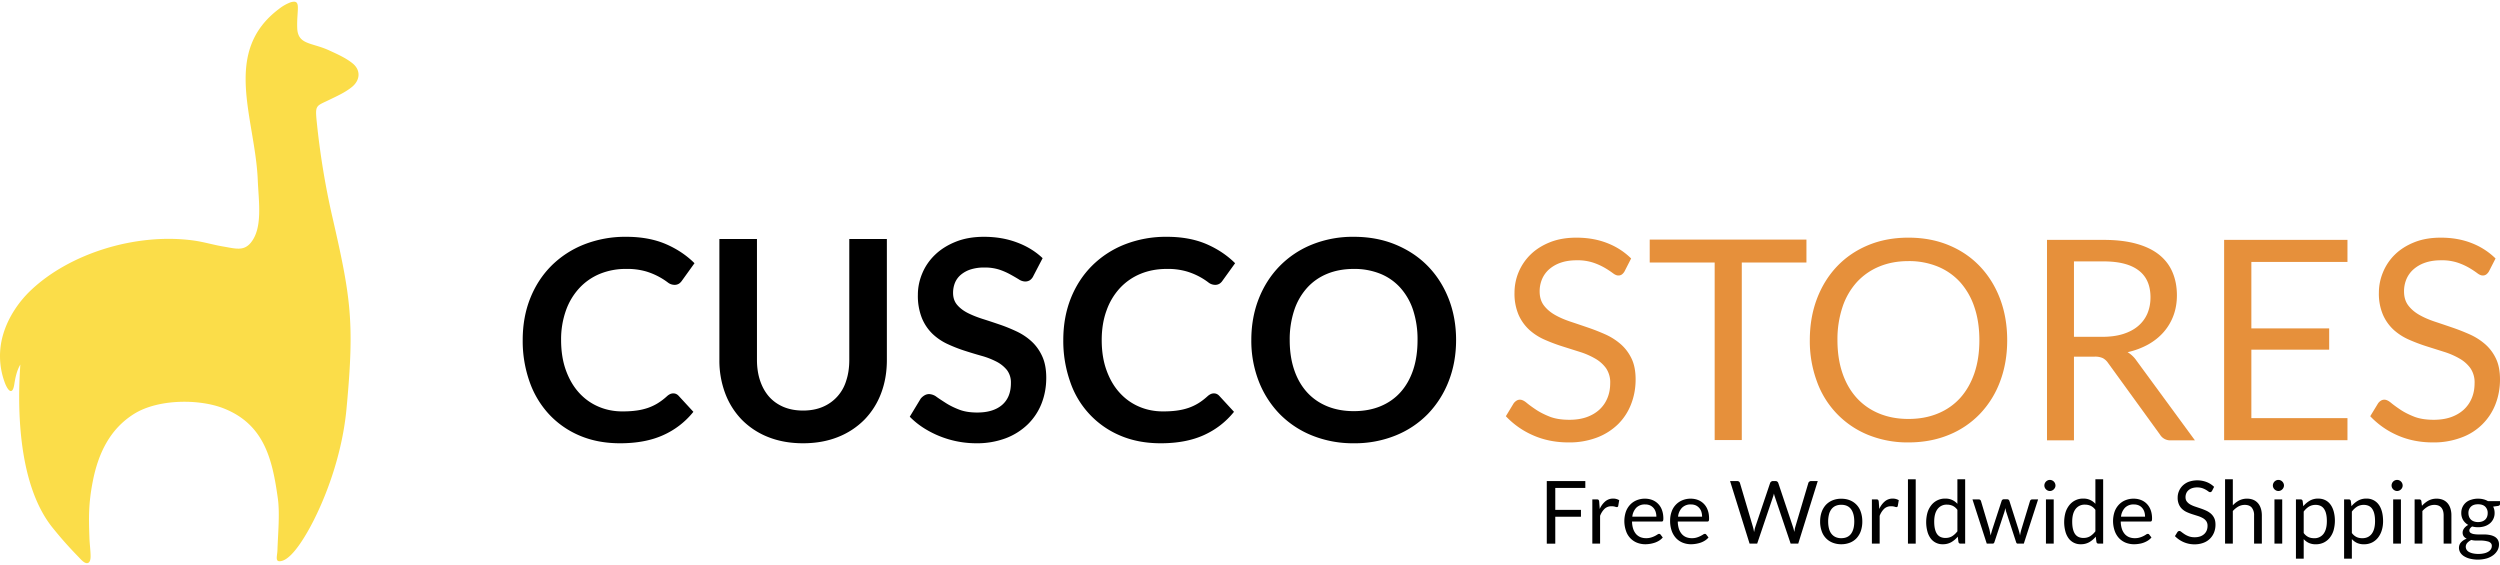
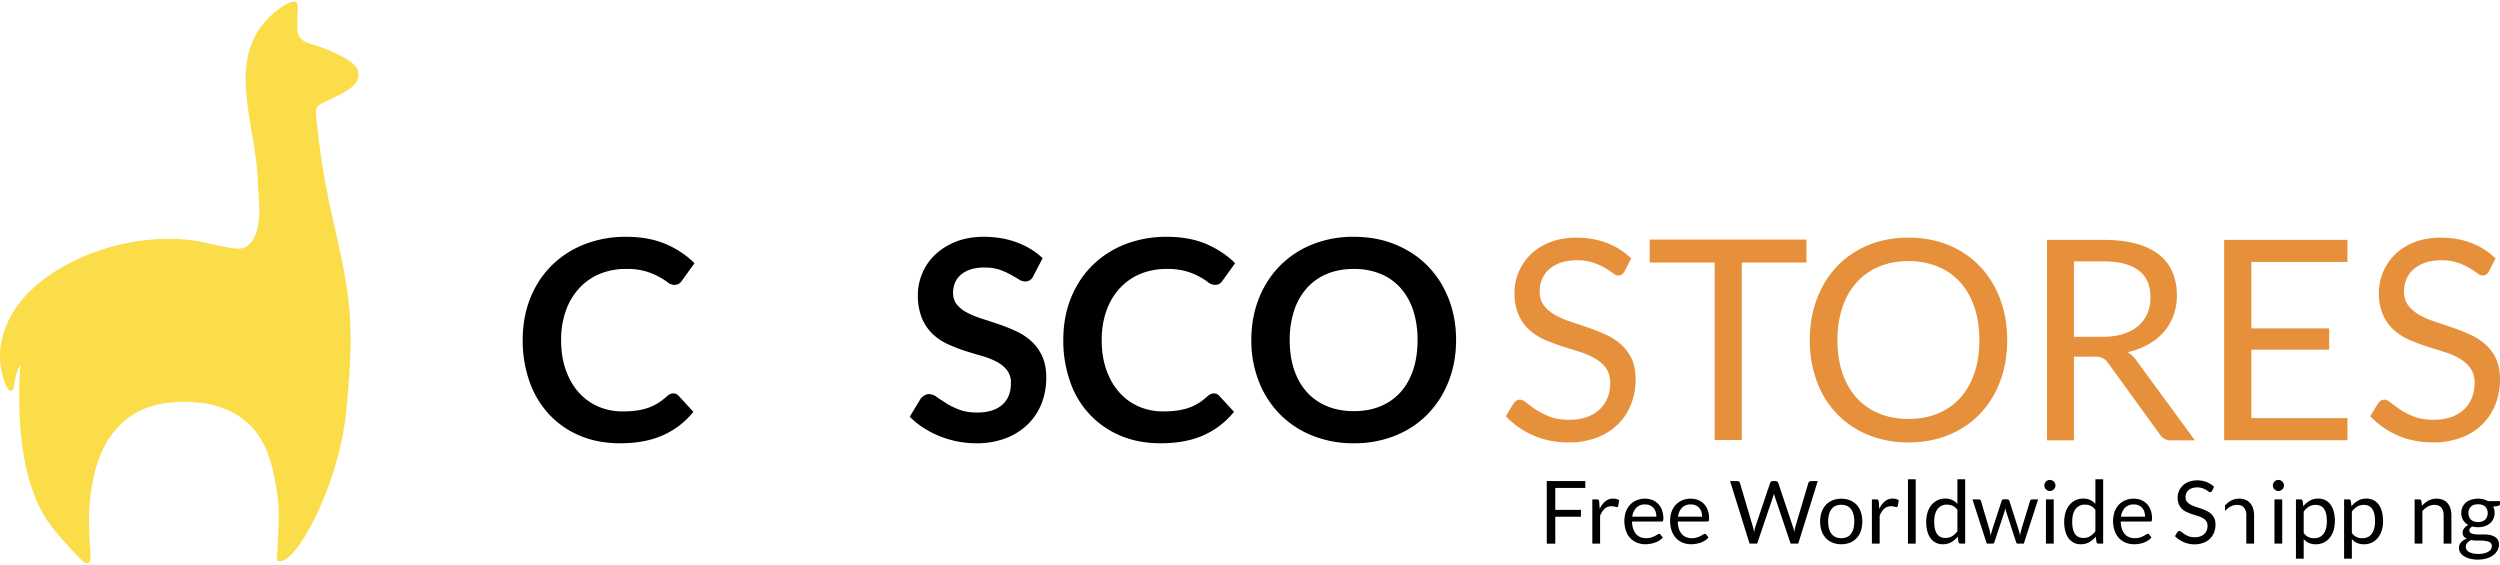
<svg xmlns="http://www.w3.org/2000/svg" xml:space="preserve" width="239" height="54" style="shape-rendering:geometricPrecision;text-rendering:geometricPrecision;image-rendering:optimizeQuality;fill-rule:evenodd;clip-rule:evenodd" viewBox="0 0 85.292 19.155">
  <defs>
    <style>.fil1,.fil2{fill:#000;fill-rule:nonzero}.fil2{fill:#e6903b}</style>
  </defs>
  <g id="Capa_x0020_1">
    <g id="_1718400328352">
      <path d="M1.798 17.951c.301.372.531.631.869.98.085.084.23.272.345.213.062-.032.079-.126.079-.226-.001-.189-.033-.421-.04-.622-.023-.67-.037-1.166.115-1.936.185-.94.576-1.775 1.404-2.295.826-.519 2.235-.517 3.064-.189 1.387.549 1.661 1.746 1.845 3.072.072.521.004 1.208-.014 1.77-.007.21-.103.43.158.358.398-.111.876-.979 1.08-1.383.522-1.035.988-2.411 1.118-3.801.278-2.962.156-3.774-.493-6.597a26.656 26.656 0 0 1-.52-3.181c-.061-.592-.03-.545.406-.756.3-.146.557-.259.792-.448.276-.222.318-.568.022-.807-.222-.18-.505-.307-.799-.442-.6-.276-1.069-.184-1.089-.766-.021-.633.156-.989-.229-.873a1.491 1.491 0 0 0-.39.222c-1.963 1.473-.816 3.718-.727 5.838.031.745.175 1.631-.234 2.136-.243.3-.517.207-.953.133-.341-.058-.654-.156-1.012-.205-1.969-.265-4.234.448-5.555 1.712-.37.353-.76.886-.94 1.52a2.59 2.59 0 0 0 .046 1.569c.097.29.276.532.342.105.036-.229.085-.471.206-.672-.085 1.202-.149 4.02 1.104 5.571z" style="fill:#fbdd49" />
      <path class="fil1" d="M22.97 13.363c.07 0 .13.027.181.081l.505.548a2.752 2.752 0 0 1-1.031.796c-.408.185-.899.277-1.471.277-.511 0-.97-.088-1.379-.262a3.039 3.039 0 0 1-1.046-.73 3.173 3.173 0 0 1-.664-1.115 4.163 4.163 0 0 1-.232-1.415c0-.518.085-.993.257-1.424.171-.43.413-.8.724-1.112a3.291 3.291 0 0 1 1.119-.727 3.839 3.839 0 0 1 1.436-.259c.511 0 .959.083 1.342.246.383.165.71.383.983.655l-.428.595a.384.384 0 0 1-.097.1.28.28 0 0 1-.166.043.377.377 0 0 1-.224-.085 2.358 2.358 0 0 0-.735-.372 2.306 2.306 0 0 0-.685-.086 2.32 2.32 0 0 0-.893.168 1.988 1.988 0 0 0-.7.485 2.206 2.206 0 0 0-.458.764 2.939 2.939 0 0 0-.165 1.01c0 .388.056.733.165 1.034.11.302.258.555.445.761.188.207.408.366.663.475.254.11.527.164.819.164.175 0 .334-.009.475-.029a2.02 2.02 0 0 0 .391-.09c.119-.041.232-.094.338-.159a2.11 2.11 0 0 0 .317-.241.436.436 0 0 1 .1-.069.259.259 0 0 1 .114-.027z" />
-       <path id="_1" class="fil1" d="M27.397 13.949c.248 0 .471-.041.666-.123a1.4 1.4 0 0 0 .805-.89c.072-.213.107-.451.107-.715V8.097h1.282v4.127c0 .41-.065.788-.197 1.136a2.588 2.588 0 0 1-.57.901 2.624 2.624 0 0 1-.901.591c-.353.141-.75.213-1.192.213-.441 0-.838-.072-1.191-.213a2.593 2.593 0 0 1-.898-.591 2.595 2.595 0 0 1-.567-.901 3.175 3.175 0 0 1-.198-1.136V8.097h1.282v4.119c0 .264.036.502.108.715.071.211.173.394.306.545.134.151.299.267.494.35.196.082.417.123.664.123z" />
      <path id="_2" class="fil1" d="M35.256 9.355a.357.357 0 0 1-.121.148.303.303 0 0 1-.165.043.413.413 0 0 1-.214-.075 7.054 7.054 0 0 0-.282-.163 2.239 2.239 0 0 0-.378-.166 1.602 1.602 0 0 0-.513-.073 1.5 1.5 0 0 0-.464.064.99.99 0 0 0-.333.179.72.72 0 0 0-.204.274.91.91 0 0 0-.066.351c0 .16.046.295.136.403.091.108.21.2.359.277.15.076.32.144.51.205.191.06.386.125.585.193.198.067.392.147.583.237.191.091.361.205.51.343.149.138.27.308.36.507.091.2.136.443.136.729 0 .311-.053.602-.159.874a2.032 2.032 0 0 1-.467.71 2.2 2.2 0 0 1-.752.477 2.783 2.783 0 0 1-1.015.173 3.343 3.343 0 0 1-1.808-.534 2.698 2.698 0 0 1-.456-.372l.372-.615a.484.484 0 0 1 .127-.111.31.31 0 0 1 .164-.046.45.45 0 0 1 .257.099c.092.065.202.136.327.216.126.079.274.152.444.217.17.065.373.097.611.097.366 0 .648-.087.849-.26.2-.174.3-.421.3-.745a.7.7 0 0 0-.135-.444 1.118 1.118 0 0 0-.361-.289 2.658 2.658 0 0 0-.51-.197 16.29 16.29 0 0 1-.581-.176 5.126 5.126 0 0 1-.582-.229 1.905 1.905 0 0 1-.51-.348 1.591 1.591 0 0 1-.359-.537 2.046 2.046 0 0 1-.136-.792c0-.251.051-.496.151-.734.1-.239.246-.45.438-.634s.428-.332.707-.443c.28-.112.599-.167.958-.167.407 0 .782.063 1.125.192.343.127.635.307.877.537l-.315.605z" />
      <path id="_3" class="fil1" d="M41.413 13.363c.07 0 .131.027.182.081l.505.548c-.28.347-.623.612-1.031.796-.409.185-.899.277-1.471.277-.512 0-.971-.088-1.379-.262a3.043 3.043 0 0 1-1.711-1.845 4.188 4.188 0 0 1-.232-1.415c0-.518.086-.993.257-1.424.172-.43.413-.8.725-1.112a3.277 3.277 0 0 1 1.118-.727 3.843 3.843 0 0 1 1.436-.259c.512 0 .96.083 1.343.246.382.165.71.383.983.655l-.429.595a.355.355 0 0 1-.097.1.276.276 0 0 1-.165.043.374.374 0 0 1-.224-.085 2.303 2.303 0 0 0-.736-.372 2.299 2.299 0 0 0-.684-.086c-.324 0-.622.056-.893.168a1.992 1.992 0 0 0-.701.485 2.204 2.204 0 0 0-.457.764c-.11.299-.165.637-.165 1.01 0 .388.055.733.165 1.034.109.302.257.555.445.761.187.207.408.366.662.475.254.11.527.164.82.164.174 0 .333-.009.475-.029.141-.019.271-.049.39-.09a1.72 1.72 0 0 0 .339-.159c.106-.065.211-.146.316-.241a.46.46 0 0 1 .1-.069.259.259 0 0 1 .114-.027z" />
      <path id="_4" class="fil1" d="M49.677 11.543c0 .505-.084.972-.252 1.402a3.34 3.34 0 0 1-.71 1.119 3.215 3.215 0 0 1-1.101.735 3.702 3.702 0 0 1-1.425.266 3.72 3.72 0 0 1-1.427-.266 3.246 3.246 0 0 1-1.106-.735 3.332 3.332 0 0 1-.713-1.119 3.818 3.818 0 0 1-.252-1.402c0-.505.084-.974.252-1.405.169-.43.407-.802.713-1.116a3.236 3.236 0 0 1 1.106-.737 3.72 3.72 0 0 1 1.427-.264c.521 0 .996.089 1.425.267.429.178.796.422 1.101.735.305.313.541.685.71 1.115.168.431.252.9.252 1.405zm-1.315.001a3.2 3.2 0 0 0-.149-1.015 2.144 2.144 0 0 0-.433-.764 1.85 1.85 0 0 0-.683-.481 2.358 2.358 0 0 0-.908-.167c-.337 0-.641.056-.911.167-.27.111-.498.272-.687.481a2.136 2.136 0 0 0-.437.764 3.141 3.141 0 0 0-.153 1.015c0 .378.051.718.153 1.017.101.3.248.554.437.763.189.208.417.367.687.478.27.111.574.167.911.167.336 0 .64-.056.908-.167.269-.111.496-.27.683-.478.188-.209.332-.463.433-.763.1-.299.149-.639.149-1.017z" />
      <path class="fil2" d="M55.425 9.198a.336.336 0 0 1-.09.106.2.2 0 0 1-.124.037c-.054 0-.116-.027-.187-.081a3 3 0 0 0-.272-.179 2.165 2.165 0 0 0-.396-.178 1.703 1.703 0 0 0-.56-.081c-.207 0-.39.027-.548.082a1.182 1.182 0 0 0-.398.227.938.938 0 0 0-.241.336 1.065 1.065 0 0 0-.081.417c0 .191.048.348.141.474.094.125.218.233.372.322s.329.165.524.231c.196.065.396.133.601.203.205.07.405.148.6.235.196.087.37.199.524.332.154.134.278.297.372.491.094.194.14.432.14.715 0 .298-.051.578-.153.84a1.939 1.939 0 0 1-.444.685 2.088 2.088 0 0 1-.72.457 2.653 2.653 0 0 1-.971.167c-.441 0-.843-.081-1.207-.241a2.818 2.818 0 0 1-.932-.653l.266-.439a.361.361 0 0 1 .094-.089.215.215 0 0 1 .121-.036c.067 0 .143.036.229.108.085.071.193.149.322.235s.285.165.467.237c.183.071.405.106.669.106.219 0 .415-.03.586-.09.172-.061.318-.147.437-.256.119-.11.21-.24.273-.393.064-.152.096-.322.096-.51a.856.856 0 0 0-.14-.508 1.172 1.172 0 0 0-.37-.33 2.598 2.598 0 0 0-.521-.228l-.601-.19a5.916 5.916 0 0 1-.6-.226 1.95 1.95 0 0 1-.523-.333 1.549 1.549 0 0 1-.369-.513 1.835 1.835 0 0 1-.141-.76 1.82 1.82 0 0 1 .548-1.301c.178-.174.399-.314.661-.419.262-.105.562-.157.902-.157.382 0 .729.06 1.044.182.315.121.589.297.824.528l-.224.438z" />
      <path id="_1_0" class="fil2" d="M61.63 8.116v.782h-2.206v6.057h-.925V8.898h-2.216v-.782z" />
      <path id="_2_1" class="fil2" d="M68.479 11.548c0 .511-.081.981-.243 1.41a3.213 3.213 0 0 1-.687 1.104 3.06 3.06 0 0 1-1.064.718c-.415.17-.874.256-1.376.256a3.57 3.57 0 0 1-1.372-.256 3.083 3.083 0 0 1-1.749-1.822 3.96 3.96 0 0 1-.243-1.41c0-.512.081-.982.243-1.411.162-.427.391-.796.686-1.107.296-.31.65-.552 1.063-.723.413-.172.87-.257 1.372-.257.502 0 .961.085 1.376.257.415.171.769.413 1.064.723.296.311.525.68.687 1.107.162.429.243.899.243 1.411zm-.949 0c0-.42-.057-.798-.171-1.131a2.416 2.416 0 0 0-.486-.849 2.118 2.118 0 0 0-.763-.532 2.584 2.584 0 0 0-1.001-.186c-.365 0-.697.062-.996.186a2.148 2.148 0 0 0-.764.532 2.377 2.377 0 0 0-.489.849 3.485 3.485 0 0 0-.172 1.131c0 .419.058.795.172 1.129.114.332.278.613.489.845.212.23.466.407.764.529.299.123.631.184.996.184.369 0 .703-.061 1.001-.184.299-.122.553-.299.763-.529.209-.232.371-.513.486-.845.114-.334.171-.71.171-1.129z" />
      <path id="_3_2" class="fil2" d="M70.757 12.11v2.855h-.92V8.126h1.93c.432 0 .805.044 1.12.132.315.087.575.213.78.378.205.165.356.365.454.599.099.235.148.495.148.784 0 .243-.038.469-.114.679a1.804 1.804 0 0 1-.331.565c-.144.167-.321.31-.529.428a2.634 2.634 0 0 1-.708.266.986.986 0 0 1 .305.291l1.992 2.717h-.82a.407.407 0 0 1-.372-.196l-1.772-2.445a.507.507 0 0 0-.177-.163.624.624 0 0 0-.286-.051h-.7zm0-.677h.967c.27 0 .508-.032.713-.097.205-.065.377-.157.515-.276.138-.119.242-.261.312-.426.069-.165.104-.348.104-.546 0-.407-.133-.714-.402-.918-.268-.207-.668-.31-1.199-.31h-1.01v2.573z" />
      <path id="_4_3" class="fil2" d="M80.088 8.126v.753h-3.279v2.268h2.655v.725h-2.655v2.335h3.279v.753H75.88V8.126z" />
      <path id="_5" class="fil2" d="M84.916 9.198a.351.351 0 0 1-.091.106.2.2 0 0 1-.124.037c-.054 0-.116-.027-.187-.081a3 3 0 0 0-.272-.179 2.135 2.135 0 0 0-.396-.178 1.703 1.703 0 0 0-.56-.081c-.207 0-.389.027-.548.082a1.168 1.168 0 0 0-.397.227.93.93 0 0 0-.242.336 1.065 1.065 0 0 0-.081.417c0 .191.048.348.141.474.094.125.218.233.372.322s.329.165.524.231c.196.065.396.133.601.203.205.07.405.148.6.235.196.087.37.199.525.332.154.134.278.297.371.491.094.194.14.432.14.715 0 .298-.051.578-.152.84a1.955 1.955 0 0 1-1.165 1.142 2.651 2.651 0 0 1-.97.167c-.442 0-.844-.081-1.208-.241a2.818 2.818 0 0 1-.932-.653l.267-.439a.342.342 0 0 1 .093-.089.217.217 0 0 1 .121-.036c.067 0 .143.036.229.108.086.071.194.149.322.235.129.086.285.165.467.237.183.071.405.106.669.106.219 0 .415-.03.586-.09.172-.061.318-.147.437-.256.119-.11.21-.24.273-.393.064-.152.096-.322.096-.51a.856.856 0 0 0-.14-.508 1.172 1.172 0 0 0-.37-.33 2.598 2.598 0 0 0-.521-.228l-.601-.19a5.916 5.916 0 0 1-.6-.226 1.95 1.95 0 0 1-.523-.333 1.533 1.533 0 0 1-.368-.513 1.818 1.818 0 0 1-.142-.76c0-.241.048-.475.142-.7a1.79 1.79 0 0 1 .406-.601c.178-.174.399-.314.661-.419.262-.105.562-.157.902-.157.382 0 .73.06 1.044.182.315.121.589.297.825.528l-.224.438z" />
    </g>
    <path class="fil1" d="M54.086 16.354v.235h-1.025v.747h.876v.236h-.876v.918h-.29v-2.136z" />
    <path id="_1_4" class="fil1" d="M54.325 18.489v-1.51h.152c.029 0 .049.006.06.017.011.012.018.032.022.061l.018.25a.731.731 0 0 1 .191-.261.411.411 0 0 1 .268-.094.401.401 0 0 1 .206.055l-.034.198c-.007.025-.022.038-.046.038a.22.22 0 0 1-.064-.015.421.421 0 0 0-.121-.014.332.332 0 0 0-.231.084.643.643 0 0 0-.156.244v.947h-.265z" />
    <path id="_2_5" class="fil1" d="M56.123 16.955c.09 0 .173.016.25.046a.566.566 0 0 1 .328.343c.031.084.047.18.047.287 0 .042-.005.07-.014.084-.009.014-.025.021-.05.021H55.68a.834.834 0 0 0 .039.249.528.528 0 0 0 .098.177.411.411 0 0 0 .149.106.52.52 0 0 0 .194.035.55.55 0 0 0 .172-.024.778.778 0 0 0 .211-.099c.024-.016.043-.024.06-.024a.06.06 0 0 1 .051.026l.074.097a.53.53 0 0 1-.117.103.743.743 0 0 1-.147.072 1.043 1.043 0 0 1-.327.056.773.773 0 0 1-.288-.053.647.647 0 0 1-.377-.408 1.018 1.018 0 0 1-.005-.641.684.684 0 0 1 .139-.237.628.628 0 0 1 .222-.158.729.729 0 0 1 .295-.058zm.005.197a.407.407 0 0 0-.302.111.519.519 0 0 0-.137.306h.821a.53.53 0 0 0-.026-.169.358.358 0 0 0-.194-.218.41.41 0 0 0-.162-.03z" />
    <path id="_3_6" class="fil1" d="M57.683 16.955c.09 0 .174.016.25.046a.566.566 0 0 1 .328.343c.032.084.047.18.047.287 0 .042-.004.07-.013.084-.009.014-.026.021-.051.021h-1.003a.835.835 0 0 0 .038.249.513.513 0 0 0 .099.177.395.395 0 0 0 .149.106.514.514 0 0 0 .193.035.545.545 0 0 0 .172-.024.741.741 0 0 0 .124-.05 1.23 1.23 0 0 0 .088-.049.11.11 0 0 1 .06-.024c.022 0 .039.009.05.026l.075.097a.536.536 0 0 1-.118.103.734.734 0 0 1-.146.072 1.069 1.069 0 0 1-.327.056.769.769 0 0 1-.288-.053.642.642 0 0 1-.228-.155.72.72 0 0 1-.15-.253 1.019 1.019 0 0 1-.053-.346.89.89 0 0 1 .048-.295.647.647 0 0 1 .361-.395.732.732 0 0 1 .295-.058zm.006.197a.405.405 0 0 0-.302.111.507.507 0 0 0-.137.306h.82a.56.56 0 0 0-.025-.169.36.36 0 0 0-.194-.218.418.418 0 0 0-.162-.03z" />
    <path id="_4_7" class="fil1" d="M59.024 16.354h.24c.026 0 .047.006.064.019a.092.092 0 0 1 .034.05l.441 1.489a1.221 1.221 0 0 1 .04.184l.021-.098a.697.697 0 0 1 .024-.086l.502-1.489a.097.097 0 0 1 .035-.047.091.091 0 0 1 .063-.022h.083c.026 0 .047.006.064.019a.106.106 0 0 1 .035.05l.498 1.489c.018.052.034.111.048.178l.016-.094a.647.647 0 0 1 .02-.084l.442-1.489a.084.084 0 0 1 .034-.048.096.096 0 0 1 .063-.021h.225l-.666 2.135h-.259l-.541-1.604a.86.86 0 0 1-.029-.105l-.014.056a.595.595 0 0 1-.015.049l-.543 1.604h-.259l-.666-2.135z" />
    <path id="_5_8" class="fil1" d="M62.818 16.957c.11 0 .21.018.299.055a.635.635 0 0 1 .369.401c.033.096.05.203.05.321a.985.985 0 0 1-.05.322.696.696 0 0 1-.143.244.62.62 0 0 1-.226.155.792.792 0 0 1-.299.055.787.787 0 0 1-.298-.055.637.637 0 0 1-.372-.399.958.958 0 0 1-.051-.322c0-.118.017-.225.051-.321a.71.71 0 0 1 .144-.245.652.652 0 0 1 .228-.156.768.768 0 0 1 .298-.055zm0 1.346c.149 0 .26-.05.334-.15.073-.1.11-.239.11-.419 0-.179-.037-.319-.11-.42-.074-.1-.185-.15-.334-.15a.473.473 0 0 0-.196.038.362.362 0 0 0-.139.112.484.484 0 0 0-.084.18.976.976 0 0 0-.028.24c0 .09.01.17.028.241.018.07.046.13.084.178a.369.369 0 0 0 .139.111.457.457 0 0 0 .196.039z" />
    <path id="_6" class="fil1" d="M63.863 18.489v-1.51h.152c.029 0 .049.006.06.017.011.012.018.032.022.061l.018.25a.708.708 0 0 1 .191-.261.41.41 0 0 1 .267-.094.403.403 0 0 1 .207.055l-.034.198c-.007.025-.022.038-.046.038a.22.22 0 0 1-.064-.015.421.421 0 0 0-.121-.014.332.332 0 0 0-.231.084.643.643 0 0 0-.156.244v.947h-.265z" />
    <path id="_7" class="fil1" d="M65.358 16.294v2.195h-.265v-2.195z" />
    <path id="_8" class="fil1" d="M66.887 18.489c-.038 0-.061-.019-.071-.055l-.024-.183a.802.802 0 0 1-.221.188.568.568 0 0 1-.285.071.498.498 0 0 1-.416-.197.697.697 0 0 1-.114-.242 1.23 1.23 0 0 1 .004-.643.764.764 0 0 1 .129-.249.59.59 0 0 1 .479-.227.531.531 0 0 1 .412.179v-.837h.265v2.195h-.158zm-.513-.194c.086 0 .162-.02.227-.059a.67.67 0 0 0 .179-.168v-.731a.416.416 0 0 0-.16-.138.466.466 0 0 0-.193-.04.379.379 0 0 0-.324.151c-.076.1-.114.243-.114.429 0 .099.009.183.026.253s.041.128.074.173a.295.295 0 0 0 .121.099.4.4 0 0 0 .164.031z" />
    <path id="_9" class="fil1" d="M67.294 16.979h.208c.022 0 .04.006.054.016a.081.081 0 0 1 .028.039l.289.972a6.672 6.672 0 0 1 .04.204 10.141 10.141 0 0 1 .058-.204l.319-.978a.08.08 0 0 1 .026-.037.072.072 0 0 1 .047-.015h.114a.08.08 0 0 1 .05.015.08.08 0 0 1 .026.037l.312.978.029.103.024.1a1.413 1.413 0 0 1 .045-.203l.295-.972a.073.073 0 0 1 .028-.039.082.082 0 0 1 .049-.016h.199l-.488 1.51h-.21c-.026 0-.043-.017-.053-.051l-.334-1.024a.541.541 0 0 1-.019-.069l-.015-.069-.015.07a.556.556 0 0 1-.019.07l-.338 1.022c-.011.034-.032.051-.061.051h-.2l-.488-1.51z" />
    <path id="_10" class="fil1" d="M70.066 16.979v1.51h-.265v-1.51h.265zm.06-.473a.164.164 0 0 1-.016.072.202.202 0 0 1-.102.1.18.18 0 0 1-.145 0 .2.2 0 0 1-.101-.1.185.185 0 0 1 0-.146.2.2 0 0 1 .101-.102.18.18 0 0 1 .145 0 .193.193 0 0 1 .118.176z" />
    <path id="_11" class="fil1" d="M71.595 18.489c-.038 0-.061-.019-.071-.055l-.024-.183a.802.802 0 0 1-.221.188.568.568 0 0 1-.285.071.498.498 0 0 1-.416-.197.697.697 0 0 1-.114-.242 1.23 1.23 0 0 1 .004-.643.764.764 0 0 1 .129-.249.59.59 0 0 1 .479-.227.531.531 0 0 1 .412.179v-.837h.265v2.195h-.158zm-.513-.194c.086 0 .162-.02.227-.059a.67.67 0 0 0 .179-.168v-.731a.416.416 0 0 0-.16-.138.466.466 0 0 0-.193-.04.379.379 0 0 0-.324.151c-.076.1-.114.243-.114.429 0 .099.009.183.026.253s.041.128.074.173a.295.295 0 0 0 .121.099.4.4 0 0 0 .164.031z" />
    <path id="_12" class="fil1" d="M72.795 16.955c.091 0 .174.016.25.046.077.03.143.074.198.131a.59.59 0 0 1 .131.212c.031.084.047.18.047.287 0 .042-.005.07-.014.084-.009.014-.026.021-.05.021h-1.004a.834.834 0 0 0 .039.249.512.512 0 0 0 .098.177.403.403 0 0 0 .149.106.518.518 0 0 0 .193.035.552.552 0 0 0 .173-.024.778.778 0 0 0 .211-.099.11.11 0 0 1 .06-.024.06.06 0 0 1 .051.026l.074.097a.554.554 0 0 1-.117.103.77.77 0 0 1-.309.114 1.02 1.02 0 0 1-.165.014.773.773 0 0 1-.288-.053.66.66 0 0 1-.228-.155.704.704 0 0 1-.149-.253 1.018 1.018 0 0 1-.005-.641.684.684 0 0 1 .139-.237.633.633 0 0 1 .221-.158.736.736 0 0 1 .295-.058zm.006.197a.405.405 0 0 0-.302.111.519.519 0 0 0-.137.306h.82a.53.53 0 0 0-.025-.169.373.373 0 0 0-.074-.131.326.326 0 0 0-.12-.087.41.41 0 0 0-.162-.03z" />
    <path id="_13" class="fil1" d="M75.468 16.689a.107.107 0 0 1-.029.033.061.061 0 0 1-.038.011c-.017 0-.036-.008-.059-.025a.738.738 0 0 0-.208-.112.558.558 0 0 0-.175-.025.532.532 0 0 0-.172.026.366.366 0 0 0-.124.071.29.29 0 0 0-.075.105.331.331 0 0 0-.025.13c0 .06.014.109.044.148a.383.383 0 0 0 .116.101.92.92 0 0 0 .164.072l.187.063c.064.022.127.046.188.074a.689.689 0 0 1 .164.103.47.47 0 0 1 .116.154c.029.06.043.135.043.223a.714.714 0 0 1-.047.263.614.614 0 0 1-.364.357.844.844 0 0 1-.303.052.923.923 0 0 1-.669-.28l.084-.137a.094.094 0 0 1 .029-.027.064.064 0 0 1 .038-.012c.02 0 .044.012.071.034.027.022.061.046.101.073.04.027.089.052.146.074a.56.56 0 0 0 .209.033.55.55 0 0 0 .183-.028.383.383 0 0 0 .136-.08.339.339 0 0 0 .086-.122.41.41 0 0 0 .029-.16.268.268 0 0 0-.043-.158.354.354 0 0 0-.116-.104.878.878 0 0 0-.163-.071l-.187-.059a1.77 1.77 0 0 1-.188-.071.588.588 0 0 1-.163-.104.472.472 0 0 1-.115-.16.557.557 0 0 1-.044-.237.55.55 0 0 1 .044-.219.554.554 0 0 1 .127-.188.622.622 0 0 1 .206-.131.896.896 0 0 1 .608.008.76.76 0 0 1 .258.165l-.07.137z" />
-     <path id="_14" class="fil1" d="M75.912 18.489v-2.195h.265v.888a.798.798 0 0 1 .214-.165.576.576 0 0 1 .271-.062.55.55 0 0 1 .218.041.433.433 0 0 1 .158.117c.042.05.074.11.096.181.022.07.033.148.033.234v.961h-.265v-.961a.406.406 0 0 0-.078-.266c-.052-.063-.132-.095-.24-.095a.452.452 0 0 0-.219.056.732.732 0 0 0-.188.154v1.112h-.265z" />
+     <path id="_14" class="fil1" d="M75.912 18.489v-2.195v.888a.798.798 0 0 1 .214-.165.576.576 0 0 1 .271-.062.55.55 0 0 1 .218.041.433.433 0 0 1 .158.117c.042.05.074.11.096.181.022.07.033.148.033.234v.961h-.265v-.961a.406.406 0 0 0-.078-.266c-.052-.063-.132-.095-.24-.095a.452.452 0 0 0-.219.056.732.732 0 0 0-.188.154v1.112h-.265z" />
    <path id="_15" class="fil1" d="M77.862 16.979v1.51h-.265v-1.51h.265zm.06-.473a.187.187 0 0 1-.058.131.178.178 0 0 1-.06.041.18.18 0 0 1-.145 0 .2.2 0 0 1-.101-.1.185.185 0 0 1 0-.146.2.2 0 0 1 .101-.102.18.18 0 0 1 .145 0c.023.01.043.023.06.041a.175.175 0 0 1 .042.061.17.17 0 0 1 .016.074z" />
    <path id="_16" class="fil1" d="M78.33 19.001v-2.022h.157c.038 0 .062.018.072.055l.022.179a.82.82 0 0 1 .221-.189.564.564 0 0 1 .287-.072c.086 0 .165.017.235.05a.484.484 0 0 1 .18.148c.05.065.088.146.115.243a1.233 1.233 0 0 1-.005.643.734.734 0 0 1-.128.249.6.6 0 0 1-.204.166.61.61 0 0 1-.274.06.555.555 0 0 1-.238-.046.53.53 0 0 1-.175-.131v.667h-.265zm.671-1.834a.434.434 0 0 0-.227.059.66.66 0 0 0-.179.169v.731a.427.427 0 0 0 .16.138c.058.027.122.04.194.04a.38.38 0 0 0 .323-.15c.075-.101.113-.244.113-.43 0-.098-.008-.183-.026-.253a.481.481 0 0 0-.075-.174.295.295 0 0 0-.121-.099.394.394 0 0 0-.162-.031z" />
    <path id="_17" class="fil1" d="M79.973 19.001v-2.022h.158c.038 0 .062.018.072.055l.022.179a.792.792 0 0 1 .221-.189.561.561 0 0 1 .287-.072.5.5 0 0 1 .415.198c.05.065.088.146.115.243.026.096.04.207.04.332 0 .112-.015.215-.045.311a.752.752 0 0 1-.128.249.6.6 0 0 1-.204.166.613.613 0 0 1-.274.06.56.56 0 0 1-.239-.046.54.54 0 0 1-.175-.131v.667h-.265zm.672-1.834a.431.431 0 0 0-.227.059.678.678 0 0 0-.18.169v.731a.437.437 0 0 0 .161.138c.058.027.122.04.194.04.14 0 .247-.05.323-.15.075-.101.113-.244.113-.43 0-.098-.009-.183-.026-.253a.5.5 0 0 0-.075-.174.295.295 0 0 0-.121-.099.4.4 0 0 0-.162-.031z" />
-     <path id="_18" class="fil1" d="M81.912 16.979v1.51h-.265v-1.51h.265zm.059-.473a.179.179 0 0 1-.057.131.178.178 0 0 1-.06.041.18.18 0 0 1-.145 0 .202.202 0 0 1-.101-.1.185.185 0 0 1 0-.146.189.189 0 0 1 .173-.117.18.18 0 0 1 .073.015c.023.01.043.023.06.041a.19.19 0 0 1 .057.135z" />
    <path id="_19" class="fil1" d="M82.379 18.489v-1.51h.158c.038 0 .062.018.072.055l.02.165a.857.857 0 0 1 .22-.177.578.578 0 0 1 .281-.067.55.55 0 0 1 .218.041.433.433 0 0 1 .158.117c.042.05.074.11.096.181a.78.78 0 0 1 .032.234v.961h-.265v-.961c0-.115-.025-.203-.078-.266-.052-.063-.132-.095-.239-.095a.452.452 0 0 0-.219.056.753.753 0 0 0-.189.154v1.112h-.265z" />
    <path id="_20" class="fil1" d="M84.543 16.955c.065 0 .127.007.184.022a.548.548 0 0 1 .155.063h.41v.099c0 .033-.021.054-.063.063l-.171.024c.034.064.05.136.05.216a.454.454 0 0 1-.159.355.543.543 0 0 1-.179.098.716.716 0 0 1-.227.034.761.761 0 0 1-.2-.025.259.259 0 0 0-.072.066.127.127 0 0 0-.025.069c0 .037.015.065.044.084a.292.292 0 0 0 .114.041.991.991 0 0 0 .162.012h.186c.063 0 .125.006.185.017a.568.568 0 0 1 .163.054c.047.025.085.06.114.104a.309.309 0 0 1 .043.172.406.406 0 0 1-.048.19.52.52 0 0 1-.139.163.727.727 0 0 1-.222.115 1.135 1.135 0 0 1-.586.01.666.666 0 0 1-.206-.088.39.39 0 0 1-.123-.127.31.31 0 0 1-.041-.152c0-.074.024-.137.071-.189a.48.48 0 0 1 .194-.125.272.272 0 0 1-.102-.079.218.218 0 0 1-.038-.133c0-.022.004-.045.012-.068a.259.259 0 0 1 .037-.069.398.398 0 0 1 .143-.12.482.482 0 0 1-.175-.166.463.463 0 0 1-.063-.243.459.459 0 0 1 .342-.452.73.73 0 0 1 .23-.035zm.47 1.612a.131.131 0 0 0-.031-.092.2.2 0 0 0-.085-.055.98.98 0 0 0-.271-.037h-.158a.549.549 0 0 1-.153-.02.44.44 0 0 0-.138.099.197.197 0 0 0-.026.233.223.223 0 0 0 .079.076.47.47 0 0 0 .135.05.828.828 0 0 0 .191.019.798.798 0 0 0 .192-.02.451.451 0 0 0 .144-.056.276.276 0 0 0 .09-.086.207.207 0 0 0 .031-.111zm-.47-.814a.415.415 0 0 0 .142-.022.292.292 0 0 0 .103-.062.271.271 0 0 0 .063-.097.35.35 0 0 0 .021-.123.295.295 0 0 0-.084-.221c-.056-.055-.138-.082-.245-.082-.107 0-.187.027-.243.082a.292.292 0 0 0-.085.221.35.35 0 0 0 .022.123.271.271 0 0 0 .063.097.301.301 0 0 0 .103.062.4.4 0 0 0 .14.022z" />
  </g>
</svg>